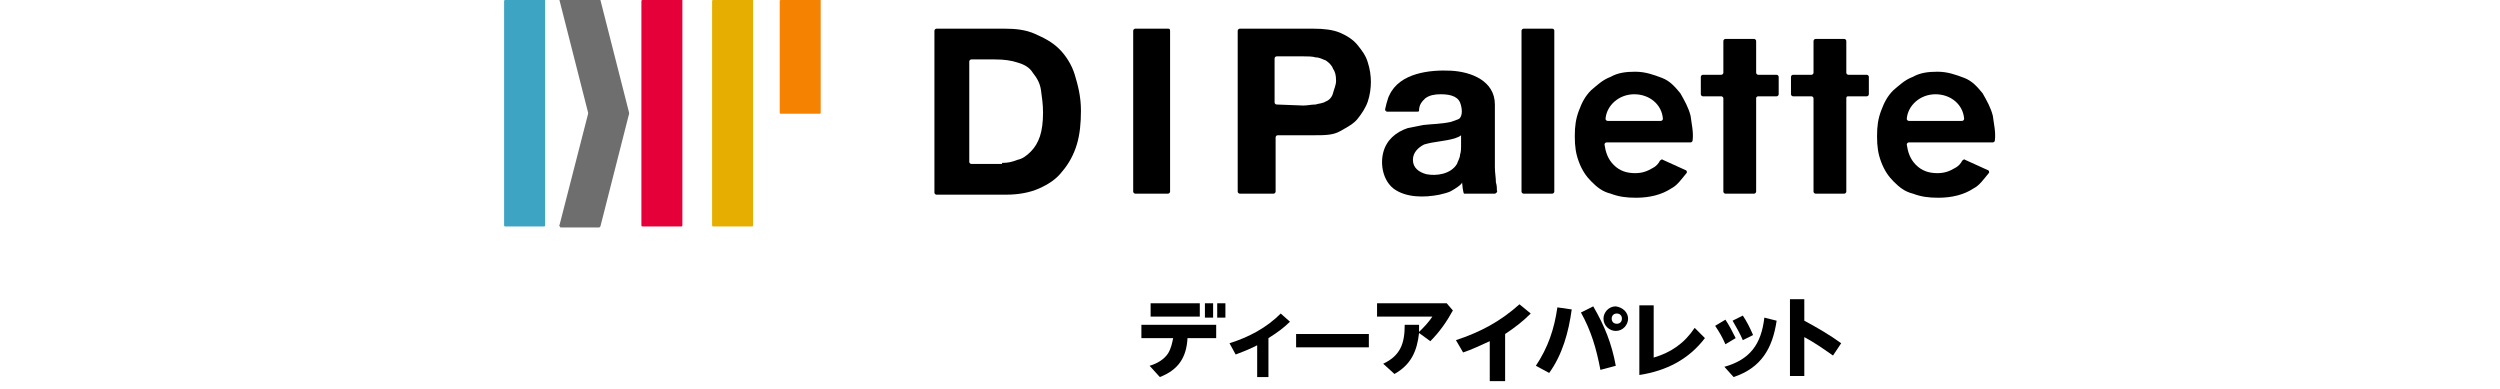
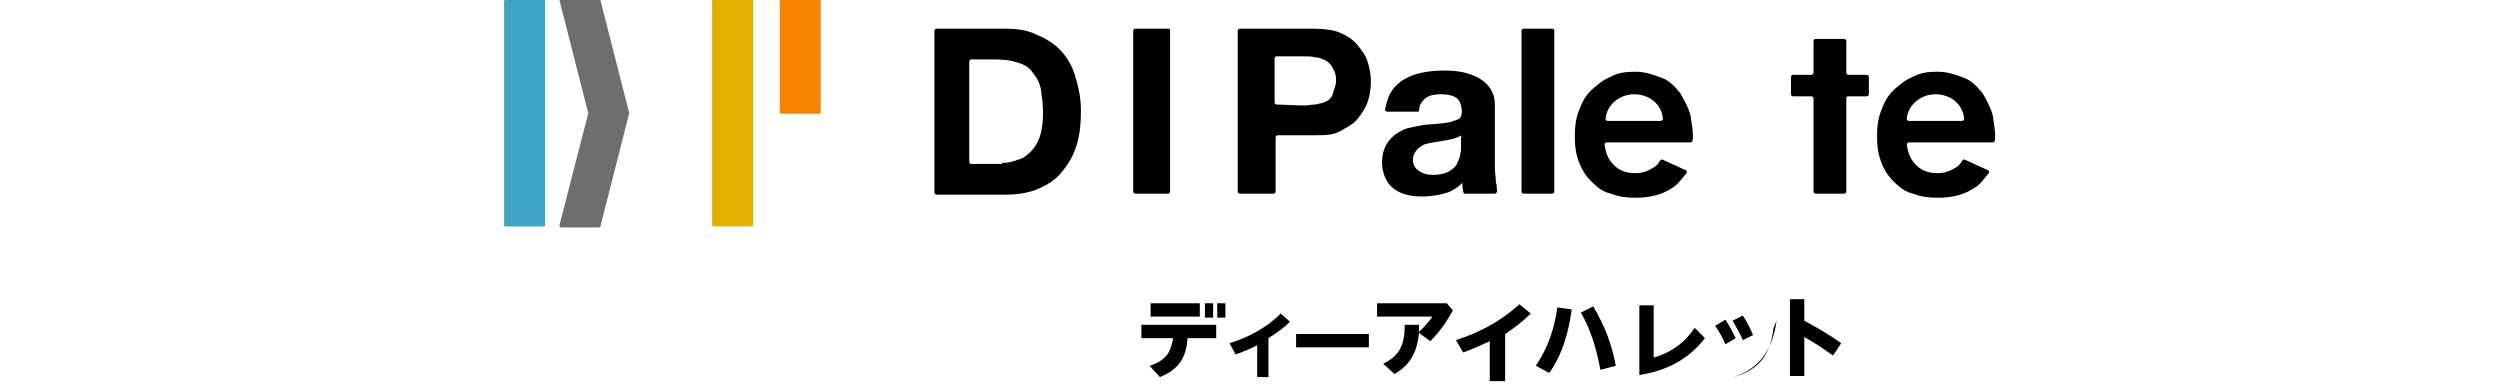
<svg xmlns="http://www.w3.org/2000/svg" version="1.1" id="レイヤー_1" x="0px" y="0px" width="244px" height="38px" viewBox="0 0 244 38" style="enable-background:new 0 0 244 38;" xml:space="preserve">
  <style type="text/css">
	.st0{fill:#E60039;}
	.st1{fill:#3EA4C3;}
	.st2{fill:#6F6E6E;}
	.st3{fill:#E6AF00;}
	.st4{fill:#F58200;}
</style>
  <g>
    <g>
      <path d="M98.1,2.8c1,0,2,0.1,2.9,0.5s1.7,0.8,2.4,1.5c0.6,0.6,1.2,1.5,1.5,2.5c0.3,1,0.6,2.1,0.6,3.5c0,1.2-0.1,2.3-0.4,3.3    c-0.3,1-0.8,1.9-1.4,2.6c-0.6,0.8-1.4,1.3-2.3,1.7c-0.9,0.4-2,0.6-3.2,0.6h-6.8c-0.1,0-0.2-0.1-0.2-0.2V3c0-0.1,0.1-0.2,0.2-0.2    H98.1z M97.8,15.9c0.6,0,1-0.1,1.5-0.3c0.5-0.1,0.9-0.4,1.3-0.8c0.4-0.4,0.7-0.9,0.9-1.5c0.2-0.6,0.3-1.4,0.3-2.3    c0-0.8-0.1-1.5-0.2-2.2c-0.1-0.7-0.4-1.2-0.8-1.7c-0.3-0.5-0.8-0.8-1.5-1c-0.6-0.2-1.3-0.3-2.2-0.3h-2.3c-0.1,0-0.2,0.1-0.2,0.2    v9.8c0,0.1,0.1,0.2,0.2,0.2H97.8L97.8,15.9z" />
      <path d="M114.2,3v15.7c0,0.1-0.1,0.2-0.2,0.2h-3.2c-0.1,0-0.2-0.1-0.2-0.2V3c0-0.1,0.1-0.2,0.2-0.2h3.2    C114.1,2.8,114.2,2.8,114.2,3z" />
      <path d="M128.2,2.8c1,0,1.9,0.1,2.6,0.4s1.3,0.7,1.7,1.2s0.8,1,1,1.7c0.2,0.6,0.3,1.3,0.3,1.9s-0.1,1.3-0.3,1.9    c-0.2,0.6-0.6,1.2-1,1.7c-0.4,0.5-1,0.8-1.7,1.2s-1.5,0.4-2.6,0.4h-3.5c-0.1,0-0.2,0.1-0.2,0.2v5.3c0,0.1-0.1,0.2-0.2,0.2H121    c-0.1,0-0.2-0.1-0.2-0.2V3c0-0.1,0.1-0.2,0.2-0.2H128.2z M127.2,10.3c0.4,0,0.8-0.1,1.2-0.1c0.3-0.1,0.7-0.1,1-0.3    c0.3-0.1,0.6-0.4,0.7-0.8s0.3-0.8,0.3-1.2c0-0.6-0.1-0.9-0.3-1.2c-0.1-0.3-0.4-0.6-0.7-0.8c-0.3-0.1-0.6-0.3-1-0.3    c-0.3-0.1-0.8-0.1-1.2-0.1h-2.6c-0.1,0-0.2,0.1-0.2,0.2V10c0,0.1,0.1,0.2,0.2,0.2L127.2,10.3L127.2,10.3z" />
      <path d="M135.2,10.8c-0.1,0,0.3-1.4,0.4-1.5c1-2.2,4-2.5,6-2.4c2,0.1,4.3,1,4.3,3.3v6.1c0,0.6,0.1,1,0.1,1.5    c0.1,0.3,0.1,0.6,0.1,0.8c0.1,0.1-0.1,0.3-0.2,0.3h-3c-0.1,0-0.2-1-0.2-1.1c0,0.2-0.8,0.7-1,0.8c-0.3,0.2-0.8,0.3-1.2,0.4    c-1.5,0.3-3.3,0.3-4.5-0.6c-1-0.8-1.3-2.3-1-3.5c0.3-1.2,1.2-2,2.4-2.4c0.5-0.1,1-0.2,1.5-0.3c0.9-0.1,1.8-0.1,2.7-0.3    c0.3-0.1,0.6-0.2,0.8-0.3c0.4-0.3,0.3-1.1,0.1-1.6c-0.3-0.7-1.2-0.8-1.9-0.8c-0.6,0-1.1,0.1-1.5,0.4c-0.3,0.3-0.6,0.6-0.6,1.2    c0,0.1-0.1,0.1-0.2,0.1h-3V10.8z M142.6,13.2c-0.1,0.1-0.3,0.2-0.6,0.3c-1,0.3-2,0.3-3,0.6c-0.6,0.3-1.1,0.8-1.1,1.5    c0,0.8,0.6,1.2,1.3,1.4c1,0.2,2.4,0,3-1c0.1-0.3,0.3-0.6,0.3-0.9c0.1-0.3,0.1-0.6,0.1-0.8L142.6,13.2L142.6,13.2z" />
      <path d="M151.7,3v15.7c0,0.1-0.1,0.2-0.2,0.2h-2.8c-0.1,0-0.2-0.1-0.2-0.2V3c0-0.1,0.1-0.2,0.2-0.2h2.8    C151.5,2.8,151.7,2.8,151.7,3z" />
-       <path d="M171.4,9.6v9.1c0,0.1-0.1,0.2-0.2,0.2h-2.8c-0.1,0-0.2-0.1-0.2-0.2V9.6c0-0.1-0.1-0.2-0.2-0.2h-1.8    c-0.1,0-0.2-0.1-0.2-0.2V7.5c0-0.1,0.1-0.2,0.2-0.2h1.8c0.1,0,0.2-0.1,0.2-0.2V4c0-0.1,0.1-0.2,0.2-0.2h2.8c0.1,0,0.2,0.1,0.2,0.2    v3.1c0,0.1,0.1,0.2,0.2,0.2h1.8c0.1,0,0.2,0.1,0.2,0.2v1.7c0,0.1-0.1,0.2-0.2,0.2h-1.8C171.6,9.4,171.4,9.4,171.4,9.6z" />
      <path d="M180.2,9.6v9.1c0,0.1-0.1,0.2-0.2,0.2h-2.8c-0.1,0-0.2-0.1-0.2-0.2V9.6c0-0.1-0.1-0.2-0.2-0.2H175c-0.1,0-0.2-0.1-0.2-0.2    V7.5c0-0.1,0.1-0.2,0.2-0.2h1.8c0.1,0,0.2-0.1,0.2-0.2V4c0-0.1,0.1-0.2,0.2-0.2h2.8c0.1,0,0.2,0.1,0.2,0.2v3.1    c0,0.1,0.1,0.2,0.2,0.2h1.8c0.1,0,0.2,0.1,0.2,0.2v1.7c0,0.1-0.1,0.2-0.2,0.2h-1.8C180.3,9.4,180.2,9.4,180.2,9.6z" />
      <path d="M162.3,15.6c-0.1-0.1-0.2,0-0.3,0.1c-0.1,0.2-0.3,0.5-0.7,0.7c-0.5,0.3-1,0.5-1.7,0.5c-0.8,0-1.5-0.2-2.1-0.8    c-0.6-0.6-0.8-1.3-0.9-2c0-0.1,0.1-0.2,0.2-0.2h8.2c0.1,0,0.2-0.1,0.2-0.2c0.1-0.8-0.1-1.6-0.2-2.4c-0.2-0.8-0.6-1.5-1-2.2    c-0.5-0.6-1-1.2-1.8-1.5c-0.8-0.3-1.6-0.6-2.6-0.6c-0.9,0-1.7,0.1-2.4,0.5c-0.8,0.3-1.3,0.8-1.9,1.3c-0.6,0.6-0.9,1.2-1.2,2    c-0.3,0.8-0.4,1.5-0.4,2.5s0.1,1.7,0.4,2.5c0.3,0.8,0.7,1.4,1.2,1.9c0.6,0.6,1.1,1,1.9,1.2c0.8,0.3,1.5,0.4,2.5,0.4    c1.3,0,2.5-0.3,3.4-0.9c0.6-0.3,1-0.9,1.5-1.5c0.1-0.1,0-0.3-0.1-0.3L162.3,15.6z M156.9,11.8c-0.1,0-0.2-0.1-0.2-0.2    c0.1-1.3,1.3-2.4,2.8-2.4s2.7,1,2.8,2.4c0,0.1-0.1,0.2-0.2,0.2H156.9z" />
      <path d="M191.8,15.6c-0.1-0.1-0.2,0-0.3,0.1c-0.1,0.2-0.3,0.5-0.7,0.7c-0.5,0.3-1,0.5-1.7,0.5c-0.8,0-1.5-0.2-2.1-0.8    c-0.6-0.6-0.8-1.3-0.9-2c0-0.1,0.1-0.2,0.2-0.2h8.2c0.1,0,0.2-0.1,0.2-0.2c0.1-0.8-0.1-1.6-0.2-2.4c-0.2-0.8-0.6-1.5-1-2.2    c-0.5-0.6-1-1.2-1.8-1.5c-0.8-0.3-1.6-0.6-2.6-0.6c-0.9,0-1.7,0.1-2.4,0.5c-0.8,0.3-1.3,0.8-1.9,1.3c-0.6,0.6-0.9,1.2-1.2,2    c-0.3,0.8-0.4,1.5-0.4,2.5s0.1,1.7,0.4,2.5s0.7,1.4,1.2,1.9c0.6,0.6,1.1,1,1.9,1.2c0.8,0.3,1.5,0.4,2.5,0.4c1.3,0,2.5-0.3,3.4-0.9    c0.6-0.3,1-0.9,1.5-1.5c0.1-0.1,0-0.3-0.1-0.3L191.8,15.6z M186.3,11.8c-0.1,0-0.2-0.1-0.2-0.2c0.1-1.3,1.3-2.4,2.8-2.4    s2.7,1,2.8,2.4c0,0.1-0.1,0.2-0.2,0.2H186.3z" />
    </g>
    <g>
      <g>
-         <path class="st0" d="M66.6,0L66.6,0h-3.9c-0.1,0-0.1,0.1-0.1,0.1V22c0,0.1,0.1,0.1,0.1,0.1h3.8c0.1,0,0.1-0.1,0.1-0.1V0z" />
        <path class="st1" d="M53.2,0L53.2,0h-3.9c-0.1,0-0.1,0.1-0.1,0.1V22c0,0.1,0.1,0.1,0.1,0.1h3.8c0.1,0,0.1-0.1,0.1-0.1V0z" />
        <path class="st2" d="M54.6,22l2.8-10.9c0,0,0,0,0-0.1l-2.8-11c0-0.1,0-0.1,0.1-0.1h3.8c0.1,0,0.1,0,0.1,0.1l2.8,11c0,0,0,0,0,0.1     l-2.8,11l-0.1,0.1h-3.8C54.6,22,54.5,22,54.6,22z" />
      </g>
      <path class="st3" d="M73.5,0L73.5,0h-3.9c-0.1,0-0.1,0.1-0.1,0.1V22c0,0.1,0.1,0.1,0.1,0.1h3.8c0.1,0,0.1-0.1,0.1-0.1V0z" />
      <path class="st4" d="M80.1,0L80.1,0h-3.9c-0.1,0-0.1,0.1-0.1,0.1V11c0,0.1,0.1,0.1,0.1,0.1H80c0.1,0,0.1-0.1,0.1-0.1V0z" />
    </g>
  </g>
  <g>
    <path d="M113.2,36.8l-1-1.1c0.7-0.2,1.4-0.6,1.8-1.2c0.3-0.5,0.4-1,0.5-1.5h-3.1v-1.3h7.3V33h-2.8C115.8,34.9,115,36.1,113.2,36.8z   " />
    <rect x="112.3" y="29.6" width="4.8" height="1.3" />
    <path d="M123.9,36.8h-1.2v-3.1c-0.8,0.4-1.3,0.6-2.1,0.9l-0.6-1.1c1.9-0.6,3.6-1.5,5-2.9l0.9,0.8c-0.6,0.6-1.3,1.1-2.1,1.6V36.8z" />
    <path d="M133.6,32.6v1.3h-7.1v-1.3H133.6z" />
    <path d="M136.1,36.5l-1.1-1c1.7-0.8,2.1-2,2.1-3.8h1.4c0,0.3,0,0.5,0,0.7c0.5-0.5,0.9-0.9,1.3-1.5h-5.4v-1.3h6.8l0.6,0.7   c-0.6,1.1-1.3,2.1-2.2,3l-1.1-0.8C138.3,34.3,137.7,35.6,136.1,36.5z" />
    <path d="M146.8,37.2h-1.4v-3.9c-0.9,0.4-1.7,0.8-2.6,1.1l-0.7-1.2c2.4-0.8,4.3-1.8,6.2-3.5l1.1,0.9c-0.8,0.8-1.6,1.4-2.5,2V37.2z" />
    <path d="M153.4,30.2c-0.3,2.2-0.9,4.4-2.2,6.2l-1.3-0.7c1.2-1.8,1.8-3.6,2.1-5.7L153.4,30.2z" />
    <path d="M157.7,35.7l-1.5,0.4c-0.4-2.1-0.9-3.8-1.9-5.6l1.2-0.6C156.6,31.8,157.3,33.5,157.7,35.7z" />
-     <path d="M158.9,31.1c0,0.6-0.5,1.2-1.2,1.2c-0.6,0-1.2-0.5-1.2-1.2c0-0.6,0.5-1.2,1.2-1.2C158.4,30,158.9,30.5,158.9,31.1z    M157.3,31.1c0,0.3,0.2,0.5,0.5,0.5c0.3,0,0.5-0.2,0.5-0.5c0-0.3-0.2-0.5-0.5-0.5C157.5,30.6,157.3,30.8,157.3,31.1z" />
    <path d="M161.4,29.8v5.1c1.7-0.5,3-1.4,4-2.9l1,1c-1.6,2.1-3.8,3.2-6.4,3.6v-6.8H161.4z" />
-     <path d="M168.4,31.2c0.4,0.6,0.7,1.2,1,1.8l-1,0.6c-0.3-0.7-0.6-1.2-1-1.8L168.4,31.2z M173.4,31.3c-0.4,2.7-1.5,4.6-4.2,5.5   l-0.9-1c2.5-0.7,3.6-2.2,3.9-4.8L173.4,31.3z M170.1,30.8c0.4,0.6,0.7,1.2,1,1.9l-1,0.5c-0.3-0.7-0.6-1.2-1-1.9L170.1,30.8z" />
+     <path d="M168.4,31.2c0.4,0.6,0.7,1.2,1,1.8l-1,0.6c-0.3-0.7-0.6-1.2-1-1.8L168.4,31.2z M173.4,31.3c-0.4,2.7-1.5,4.6-4.2,5.5   c2.5-0.7,3.6-2.2,3.9-4.8L173.4,31.3z M170.1,30.8c0.4,0.6,0.7,1.2,1,1.9l-1,0.5c-0.3-0.7-0.6-1.2-1-1.9L170.1,30.8z" />
    <path d="M179.7,33.5l-0.8,1.2c-1-0.7-1.7-1.2-2.8-1.8v3.8h-1.4v-7.5h1.4v2.1C177.4,32,178.6,32.7,179.7,33.5z" />
    <rect x="117.6" y="29.6" width="0.8" height="1.4" />
    <rect x="118.8" y="29.6" width="0.8" height="1.4" />
  </g>
</svg>